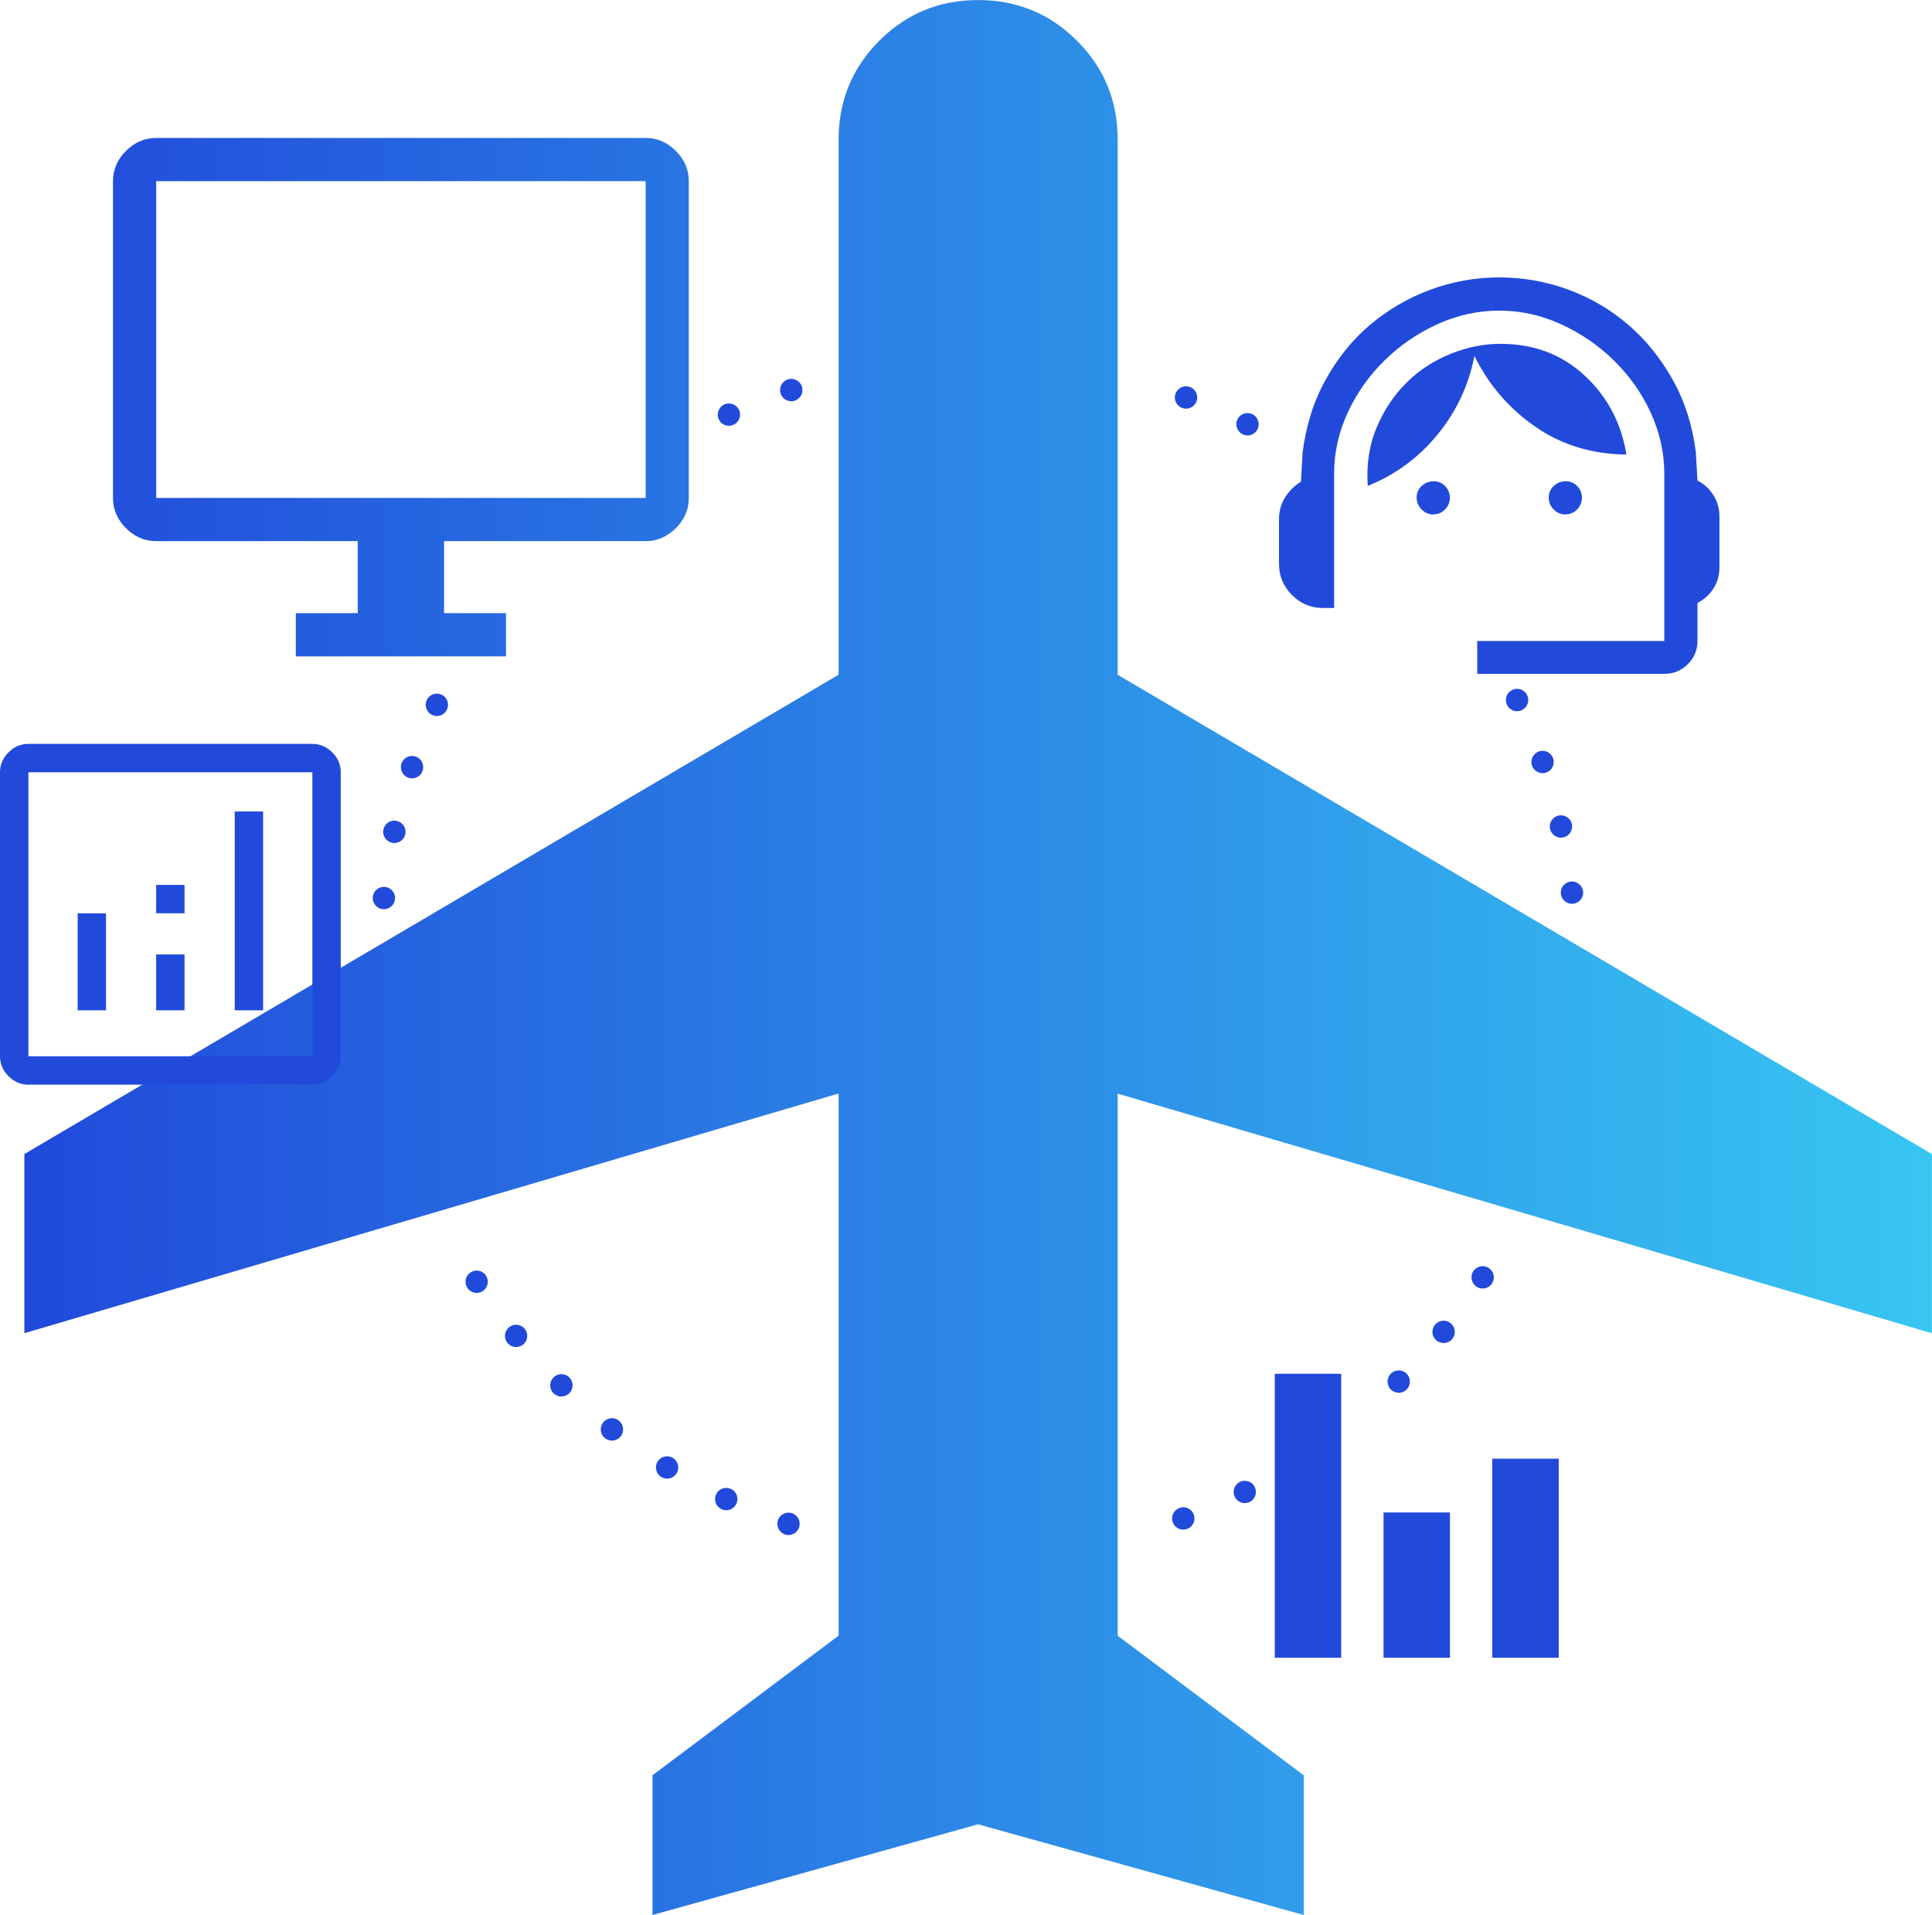
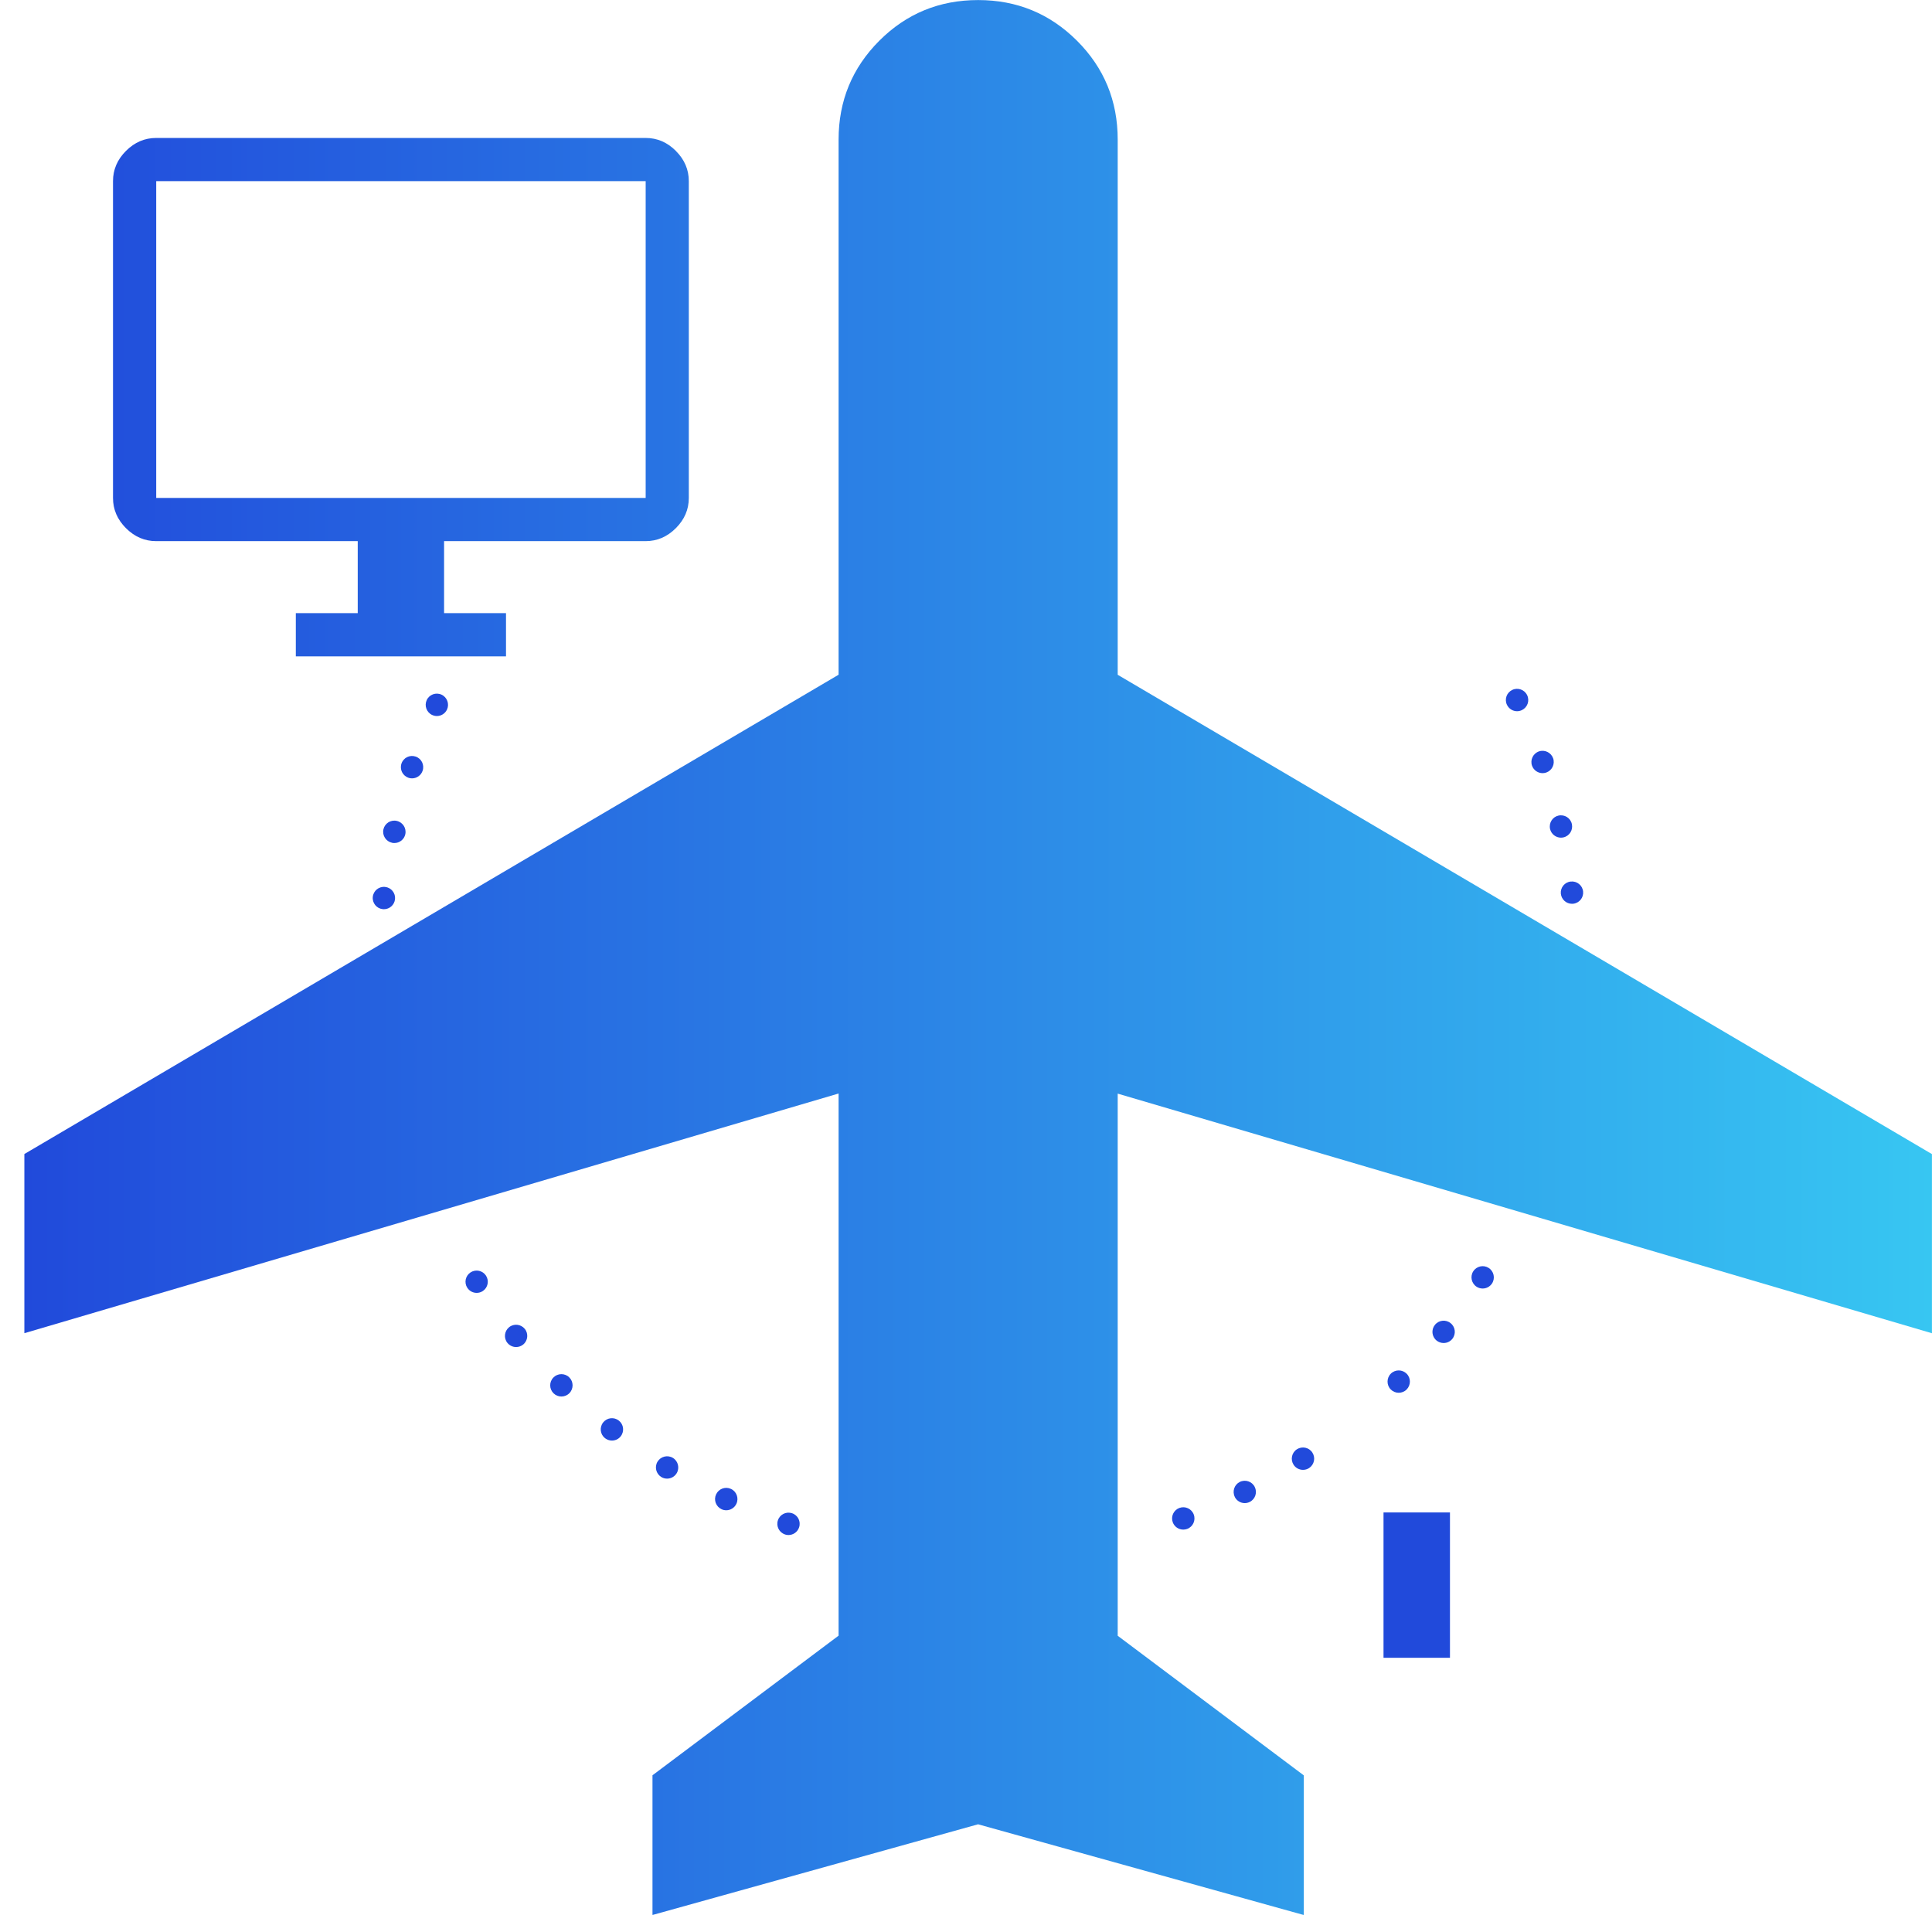
<svg xmlns="http://www.w3.org/2000/svg" width="452" height="448" viewBox="0 0 452 448" fill="none">
  <g clip-path="url(#clip0_197_479)">
-     <path d="M154.447 105.691C153.702 104.461 154.094 102.853 155.336 102.108C156.579 101.362 158.187 101.754 158.932 102.997C159.677 104.239 159.285 105.835 158.043 106.593C157.625 106.841 157.154 106.972 156.696 106.972C155.807 106.972 154.944 106.528 154.46 105.704L154.447 105.691ZM290.692 101.584C289.397 100.931 288.888 99.361 289.528 98.067C290.182 96.785 291.751 96.262 293.032 96.916C294.327 97.57 294.837 99.139 294.196 100.434C293.738 101.349 292.81 101.872 291.856 101.872C291.463 101.872 291.058 101.781 290.679 101.598L290.692 101.584ZM168.163 98.093C167.562 96.785 168.137 95.229 169.445 94.627C170.752 94.026 172.308 94.601 172.91 95.909C173.511 97.217 172.936 98.773 171.628 99.374C171.275 99.531 170.909 99.61 170.53 99.61C169.536 99.61 168.595 99.047 168.15 98.093H168.163ZM276.571 95.438C275.211 94.941 274.518 93.437 275.028 92.077C275.525 90.717 277.028 90.037 278.388 90.534C279.748 91.031 280.441 92.535 279.931 93.895C279.539 94.954 278.545 95.608 277.473 95.608C277.172 95.608 276.871 95.556 276.571 95.451V95.438ZM182.638 92.077C182.18 90.704 182.925 89.227 184.298 88.769C185.671 88.311 187.149 89.056 187.606 90.43C188.064 91.803 187.319 93.28 185.946 93.738C185.671 93.83 185.397 93.869 185.122 93.869C184.024 93.869 183.004 93.176 182.638 92.077ZM197.7 87.723C197.4 86.31 198.315 84.924 199.727 84.623C201.139 84.323 202.525 85.238 202.826 86.65C203.127 88.063 202.211 89.449 200.799 89.749C200.616 89.789 200.433 89.802 200.263 89.802C199.047 89.802 197.962 88.952 197.7 87.723ZM246.733 88.049C245.294 87.853 244.301 86.546 244.484 85.12C244.68 83.682 245.987 82.675 247.426 82.871C248.864 83.054 249.858 84.375 249.675 85.8C249.505 87.121 248.38 88.076 247.086 88.076C246.968 88.076 246.85 88.076 246.733 88.049ZM213.168 85.094C213.038 83.656 214.084 82.387 215.522 82.243C216.96 82.112 218.229 83.159 218.372 84.597C218.503 86.036 217.444 87.317 216.006 87.448C215.927 87.448 215.836 87.448 215.757 87.448C214.424 87.448 213.286 86.428 213.155 85.081L213.168 85.094ZM231.395 86.886C229.957 86.859 228.807 85.656 228.833 84.218C228.859 82.779 230.049 81.629 231.5 81.655C232.938 81.681 234.089 82.871 234.063 84.323C234.037 85.748 232.873 86.886 231.448 86.886H231.395Z" fill="#214ADB" />
    <path d="M228.14 363.783C228.113 362.344 229.277 361.154 230.715 361.128C232.167 361.115 233.344 362.266 233.37 363.704C233.396 365.143 232.232 366.333 230.794 366.359H230.755C229.329 366.359 228.166 365.208 228.14 363.783ZM214.829 365.666C213.391 365.522 212.345 364.24 212.488 362.802C212.632 361.363 213.914 360.317 215.352 360.461C216.79 360.605 217.836 361.886 217.692 363.325C217.562 364.672 216.424 365.679 215.09 365.679C214.999 365.679 214.92 365.679 214.829 365.666ZM243.804 362.985C243.621 361.546 244.641 360.239 246.066 360.056C247.504 359.873 248.812 360.893 248.995 362.318C249.178 363.756 248.158 365.064 246.733 365.234C246.628 365.247 246.51 365.26 246.406 365.26C245.111 365.26 243.987 364.293 243.817 362.972L243.804 362.985ZM199.047 363.181C197.635 362.88 196.733 361.494 197.033 360.082C197.334 358.669 198.72 357.767 200.132 358.068C201.544 358.369 202.447 359.768 202.146 361.18C201.884 362.41 200.799 363.246 199.596 363.246C199.413 363.246 199.23 363.233 199.047 363.194V363.181ZM183.644 358.983C182.271 358.526 181.539 357.048 181.997 355.675C182.454 354.302 183.932 353.569 185.305 354.027C186.678 354.485 187.41 355.962 186.952 357.336C186.586 358.434 185.566 359.127 184.468 359.127C184.193 359.127 183.919 359.088 183.644 358.996V358.983ZM274.374 356.146C273.877 354.786 274.57 353.295 275.93 352.785C277.29 352.288 278.793 352.981 279.29 354.341C279.787 355.701 279.094 357.205 277.734 357.702C277.433 357.806 277.133 357.859 276.832 357.859C275.76 357.859 274.766 357.205 274.374 356.146ZM168.804 353.085C167.496 352.471 166.921 350.928 167.536 349.607C168.15 348.299 169.693 347.724 171.014 348.338C172.321 348.94 172.896 350.496 172.282 351.817C171.837 352.772 170.896 353.334 169.902 353.334C169.536 353.334 169.157 353.255 168.804 353.085ZM288.887 350.208C288.247 348.914 288.77 347.345 290.051 346.704C291.346 346.063 292.915 346.586 293.555 347.881C294.196 349.175 293.673 350.745 292.378 351.385C291.999 351.569 291.607 351.66 291.215 351.66C290.26 351.66 289.332 351.124 288.874 350.208H288.887ZM154.709 345.553C153.48 344.794 153.087 343.186 153.833 341.957C154.591 340.727 156.199 340.335 157.428 341.081C158.657 341.826 159.05 343.448 158.304 344.677C157.808 345.488 156.945 345.932 156.069 345.932C155.598 345.932 155.14 345.815 154.709 345.553ZM302.643 342.689C301.858 341.473 302.198 339.851 303.414 339.067C304.63 338.282 306.251 338.622 307.036 339.838C307.82 341.054 307.48 342.663 306.264 343.461C305.82 343.748 305.336 343.879 304.839 343.879C303.989 343.879 303.139 343.461 302.643 342.689ZM141.555 336.477C140.417 335.588 140.208 333.953 141.097 332.803C141.986 331.665 143.621 331.456 144.771 332.345C145.909 333.234 146.118 334.869 145.229 336.02C144.719 336.687 143.948 337.027 143.163 337.027C142.601 337.027 142.039 336.844 141.555 336.477ZM129.513 325.976C128.48 324.969 128.453 323.309 129.473 322.276C130.48 321.242 132.141 321.216 133.174 322.236C134.207 323.243 134.22 324.904 133.213 325.937C132.703 326.46 132.023 326.722 131.343 326.722C130.689 326.722 130.023 326.473 129.513 325.976ZM118.725 314.194C117.81 313.082 117.98 311.434 119.092 310.519C120.203 309.604 121.85 309.774 122.766 310.885C123.681 311.997 123.511 313.645 122.4 314.56C121.916 314.952 121.327 315.148 120.752 315.148C119.994 315.148 119.248 314.821 118.725 314.194ZM109.324 301.287C108.54 300.07 108.893 298.462 110.096 297.677C111.312 296.893 112.933 297.246 113.705 298.449C114.489 299.665 114.136 301.287 112.933 302.058C112.489 302.346 112.005 302.477 111.521 302.477C110.658 302.477 109.821 302.058 109.324 301.273V301.287ZM95.112 272.739C94.615 271.379 95.321 269.875 96.667 269.391C98.027 268.894 99.531 269.587 100.028 270.947C100.525 272.307 99.832 273.798 98.472 274.295C98.171 274.4 97.87 274.452 97.57 274.452C96.497 274.452 95.504 273.798 95.112 272.739ZM90.483 257.452C90.143 256.052 91.006 254.64 92.405 254.3C93.804 253.96 95.216 254.823 95.569 256.222C95.909 257.622 95.046 259.034 93.647 259.374C93.438 259.426 93.229 259.452 93.032 259.452C91.856 259.452 90.784 258.655 90.496 257.452H90.483ZM87.606 241.746C87.423 240.307 88.443 239 89.881 238.83C91.32 238.647 92.627 239.667 92.797 241.105C92.98 242.544 91.96 243.851 90.522 244.021C90.417 244.034 90.3 244.047 90.195 244.047C88.901 244.047 87.776 243.08 87.606 241.759V241.746ZM86.508 225.805C86.495 224.366 87.645 223.176 89.097 223.163C90.535 223.15 91.725 224.301 91.738 225.752C91.751 227.191 90.6 228.381 89.149 228.394H89.123C87.698 228.394 86.521 227.243 86.508 225.805ZM89.555 212.701C88.116 212.557 87.07 211.276 87.214 209.837C87.358 208.399 88.639 207.353 90.078 207.497C91.516 207.64 92.562 208.922 92.418 210.361C92.274 211.707 91.15 212.714 89.816 212.714C89.724 212.714 89.633 212.714 89.555 212.701ZM91.712 197.166C90.3 196.865 89.398 195.466 89.698 194.053C89.999 192.641 91.398 191.739 92.81 192.052C94.222 192.353 95.124 193.752 94.824 195.165C94.562 196.394 93.477 197.231 92.274 197.231C92.091 197.231 91.908 197.218 91.725 197.179L91.712 197.166ZM95.569 181.957C94.196 181.499 93.464 180.021 93.922 178.648C94.379 177.275 95.857 176.543 97.23 177C98.603 177.458 99.335 178.936 98.877 180.309C98.511 181.408 97.491 182.101 96.393 182.101C96.118 182.101 95.844 182.061 95.556 181.97L95.569 181.957ZM101.1 167.271C99.792 166.656 99.23 165.1 99.832 163.792C100.433 162.485 101.989 161.909 103.31 162.524C104.617 163.139 105.179 164.695 104.578 166.003C104.133 166.957 103.192 167.519 102.211 167.519C101.845 167.519 101.466 167.441 101.113 167.271H101.1Z" fill="#214ADB" />
    <path d="M325.379 325.074C324.36 324.054 324.373 322.393 325.393 321.373C326.426 320.353 328.073 320.366 329.093 321.386C330.113 322.406 330.1 324.067 329.08 325.087C328.57 325.597 327.903 325.845 327.236 325.845C326.556 325.845 325.889 325.584 325.379 325.074ZM336.101 313.631C334.977 312.729 334.794 311.081 335.709 309.956C336.611 308.832 338.259 308.649 339.383 309.564C340.508 310.466 340.691 312.114 339.775 313.239C339.265 313.88 338.507 314.206 337.736 314.206C337.16 314.206 336.572 314.01 336.101 313.631ZM345.476 301.051C344.26 300.279 343.894 298.658 344.666 297.441C345.437 296.225 347.058 295.859 348.274 296.631C349.49 297.402 349.856 299.024 349.085 300.24C348.588 301.025 347.738 301.456 346.875 301.456C346.392 301.456 345.908 301.325 345.476 301.051ZM359.676 273.131C358.316 272.647 357.597 271.156 358.081 269.796C358.565 268.436 360.055 267.717 361.415 268.201C362.775 268.685 363.494 270.175 363.01 271.535C362.631 272.608 361.624 273.275 360.539 273.275C360.251 273.275 359.951 273.222 359.663 273.131H359.676ZM364.344 258.157C362.932 257.83 362.056 256.431 362.383 255.019C362.709 253.607 364.109 252.73 365.521 253.057C366.933 253.384 367.809 254.783 367.482 256.196C367.207 257.399 366.122 258.223 364.932 258.223C364.736 258.223 364.54 258.197 364.344 258.157ZM367.325 242.752C365.887 242.582 364.867 241.288 365.037 239.849C365.207 238.411 366.501 237.391 367.94 237.561C369.378 237.731 370.398 239.025 370.228 240.464C370.071 241.798 368.933 242.779 367.626 242.779C367.521 242.779 367.417 242.779 367.312 242.765L367.325 242.752ZM368.567 227.112C367.129 227.112 365.965 225.935 365.965 224.484C365.965 223.045 367.142 221.868 368.593 221.881C370.045 221.881 371.208 223.071 371.195 224.51C371.195 225.948 370.019 227.112 368.58 227.112H368.567ZM365.168 209.118C365.011 207.679 366.044 206.385 367.482 206.241C368.92 206.084 370.215 207.117 370.372 208.555C370.529 209.994 369.496 211.275 368.057 211.432C367.966 211.432 367.861 211.445 367.77 211.445C366.449 211.445 365.325 210.452 365.168 209.118ZM362.644 193.935C362.33 192.523 363.206 191.123 364.618 190.81C366.031 190.496 367.43 191.372 367.743 192.784C368.057 194.197 367.181 195.596 365.769 195.91C365.573 195.949 365.377 195.975 365.194 195.975C364.004 195.975 362.919 195.151 362.644 193.935ZM358.421 179.132C357.95 177.772 358.669 176.281 360.029 175.797C361.389 175.326 362.879 176.045 363.363 177.405C363.834 178.765 363.115 180.256 361.755 180.74C361.467 180.832 361.18 180.884 360.892 180.884C359.807 180.884 358.8 180.204 358.421 179.132ZM352.563 164.904C351.935 163.596 352.485 162.04 353.792 161.412C355.1 160.784 356.656 161.334 357.283 162.641C357.911 163.949 357.362 165.505 356.054 166.133C355.688 166.303 355.309 166.394 354.93 166.394C353.949 166.394 353.021 165.845 352.563 164.904Z" fill="#214ADB" />
-     <path d="M345.605 157.698V149.97H389.368V110.83C389.368 105.86 388.282 101.074 386.151 96.458C384.02 91.855 381.13 87.801 377.521 84.283C373.913 80.752 369.794 77.953 365.165 75.835C360.537 73.73 355.712 72.67 350.743 72.67C345.775 72.67 340.963 73.73 336.321 75.835C331.693 77.94 327.574 80.752 323.965 84.283C320.356 87.814 317.48 91.855 315.335 96.458C313.204 101.061 312.119 105.834 312.119 110.83V142.241H309.543C306.706 142.241 304.287 141.234 302.26 139.207C300.233 137.167 299.227 134.748 299.227 131.923V121.618C299.227 119.631 299.684 117.904 300.639 116.387C301.593 114.87 302.822 113.654 304.365 112.7L304.757 105.873C305.529 99.622 307.307 93.947 310.118 88.873C312.929 83.799 316.368 79.523 320.539 75.992C324.71 72.461 329.365 69.741 334.569 67.805C339.773 65.87 345.147 64.902 350.743 64.902C356.339 64.902 361.844 65.883 367.035 67.805C372.239 69.741 376.894 72.487 381.013 76.044C385.131 79.601 388.583 83.904 391.381 88.925C394.192 93.947 395.958 99.557 396.742 105.743L397.134 112.438C398.677 113.21 399.919 114.347 400.861 115.864C401.815 117.381 402.273 119.029 402.273 120.834V132.682C402.273 134.565 401.815 136.239 400.861 137.703C399.906 139.168 398.677 140.28 397.134 141.051V149.931C397.134 152.062 396.389 153.867 394.872 155.384C393.356 156.901 391.551 157.646 389.42 157.646H345.657L345.605 157.672V157.698ZM335.301 120.363C334.268 120.363 333.366 119.971 332.595 119.199C331.823 118.427 331.431 117.499 331.431 116.414C331.431 115.328 331.81 114.426 332.595 113.707C333.366 112.987 334.295 112.595 335.38 112.595C336.465 112.595 337.367 112.961 338.086 113.707C338.805 114.452 339.198 115.354 339.198 116.466C339.198 117.499 338.832 118.401 338.086 119.173C337.341 119.944 336.439 120.337 335.327 120.337L335.301 120.363ZM366.198 120.363C365.165 120.363 364.263 119.971 363.492 119.199C362.72 118.427 362.328 117.499 362.328 116.414C362.328 115.328 362.707 114.426 363.492 113.707C364.263 112.987 365.191 112.595 366.277 112.595C367.362 112.595 368.264 112.961 368.983 113.707C369.702 114.452 370.095 115.354 370.095 116.466C370.095 117.499 369.729 118.401 368.983 119.173C368.238 119.944 367.336 120.337 366.224 120.337L366.198 120.363ZM319.99 113.667C319.65 108.593 320.356 104.016 322.121 99.897C323.873 95.778 326.24 92.273 329.195 89.396C332.15 86.506 335.576 84.296 339.446 82.753C343.303 81.21 347.174 80.438 351.031 80.438C358.837 80.438 365.401 82.91 370.722 87.853C376.057 92.796 379.3 98.956 380.503 106.344C372.448 106.266 365.335 104.082 359.19 99.832C353.058 95.582 348.298 90.076 344.951 83.276C343.591 90.233 340.675 96.379 336.243 101.767C331.81 107.129 326.384 111.117 319.951 113.694H319.977L319.99 113.667Z" fill="#214ADB" />
    <path d="M152.652 448.001V415.334L196.193 382.667V255.831L5.699 311.906V269.993L196.193 157.856V32.667C196.193 23.592 199.371 15.889 205.712 9.534C212.067 3.178 219.768 0.014 228.842 0.014C237.917 0.014 245.618 3.191 251.972 9.534C258.327 15.889 261.491 23.592 261.491 32.667V157.869L451.985 270.006V311.919L261.491 255.857V382.693L305.032 415.36V448.027L228.829 426.802L152.626 448.027L152.652 448.001ZM158.131 35.309C156.104 33.282 153.751 32.275 151.057 32.275H36.544C33.85 32.275 31.497 33.282 29.47 35.309C27.443 37.336 26.437 39.69 26.437 42.384V116.493C26.437 119.187 27.443 121.54 29.47 123.567C31.497 125.594 33.85 126.601 36.544 126.601H83.693V143.445H69.206V153.554H118.382V143.445H103.895V126.601H151.044C153.738 126.601 156.091 125.594 158.118 123.567C160.145 121.54 161.151 119.187 161.151 116.493V42.384C161.151 39.69 160.145 37.336 158.118 35.309H158.131ZM151.057 116.493H36.544V42.384H151.057V116.493Z" fill="url(#paint0_linear_197_479)" />
-     <path d="M18.162 236.37H24.804V213.668H18.162V236.37ZM54.916 236.37H61.559V189.855H54.916V236.37ZM36.532 236.37H43.175V223.306H36.532V236.37ZM36.532 213.668H43.175V207.025H36.532V213.668ZM6.642 253.763C4.877 253.763 3.321 253.096 1.987 251.775C0.654 250.455 0 248.898 0 247.12V180.674C0 178.909 0.667 177.353 1.987 176.019C3.308 174.685 4.864 174.031 6.642 174.031H73.078C74.843 174.031 76.399 174.698 77.733 176.019C79.066 177.34 79.72 178.896 79.72 180.674V247.12C79.72 248.885 79.053 250.442 77.733 251.775C76.412 253.109 74.856 253.763 73.078 253.763H6.642ZM6.642 247.12H73.078V180.674H6.642V247.12Z" fill="#214ADB" />
-     <path d="M313.781 321.398H298.234V387.844H313.781V321.398Z" fill="#214ADB" />
    <path d="M339.226 353.844H323.68V387.845H339.226V353.844Z" fill="#214ADB" />
-     <path d="M364.672 341.264H349.125V387.845H364.672V341.264Z" fill="#214ADB" />
+     <path d="M364.672 341.264H349.125H364.672V341.264Z" fill="#214ADB" />
  </g>
  <defs>
    <linearGradient id="paint0_linear_197_479" x1="5.699" y1="224.001" x2="451.998" y2="224.001" gradientUnits="userSpaceOnUse">
      <stop stop-color="#214ADB" />
      <stop offset="1" stop-color="#37C6F2" />
    </linearGradient>
    <clipPath id="clip0_197_479">
      <rect width="452" height="448" fill="white" />
    </clipPath>
  </defs>
</svg>